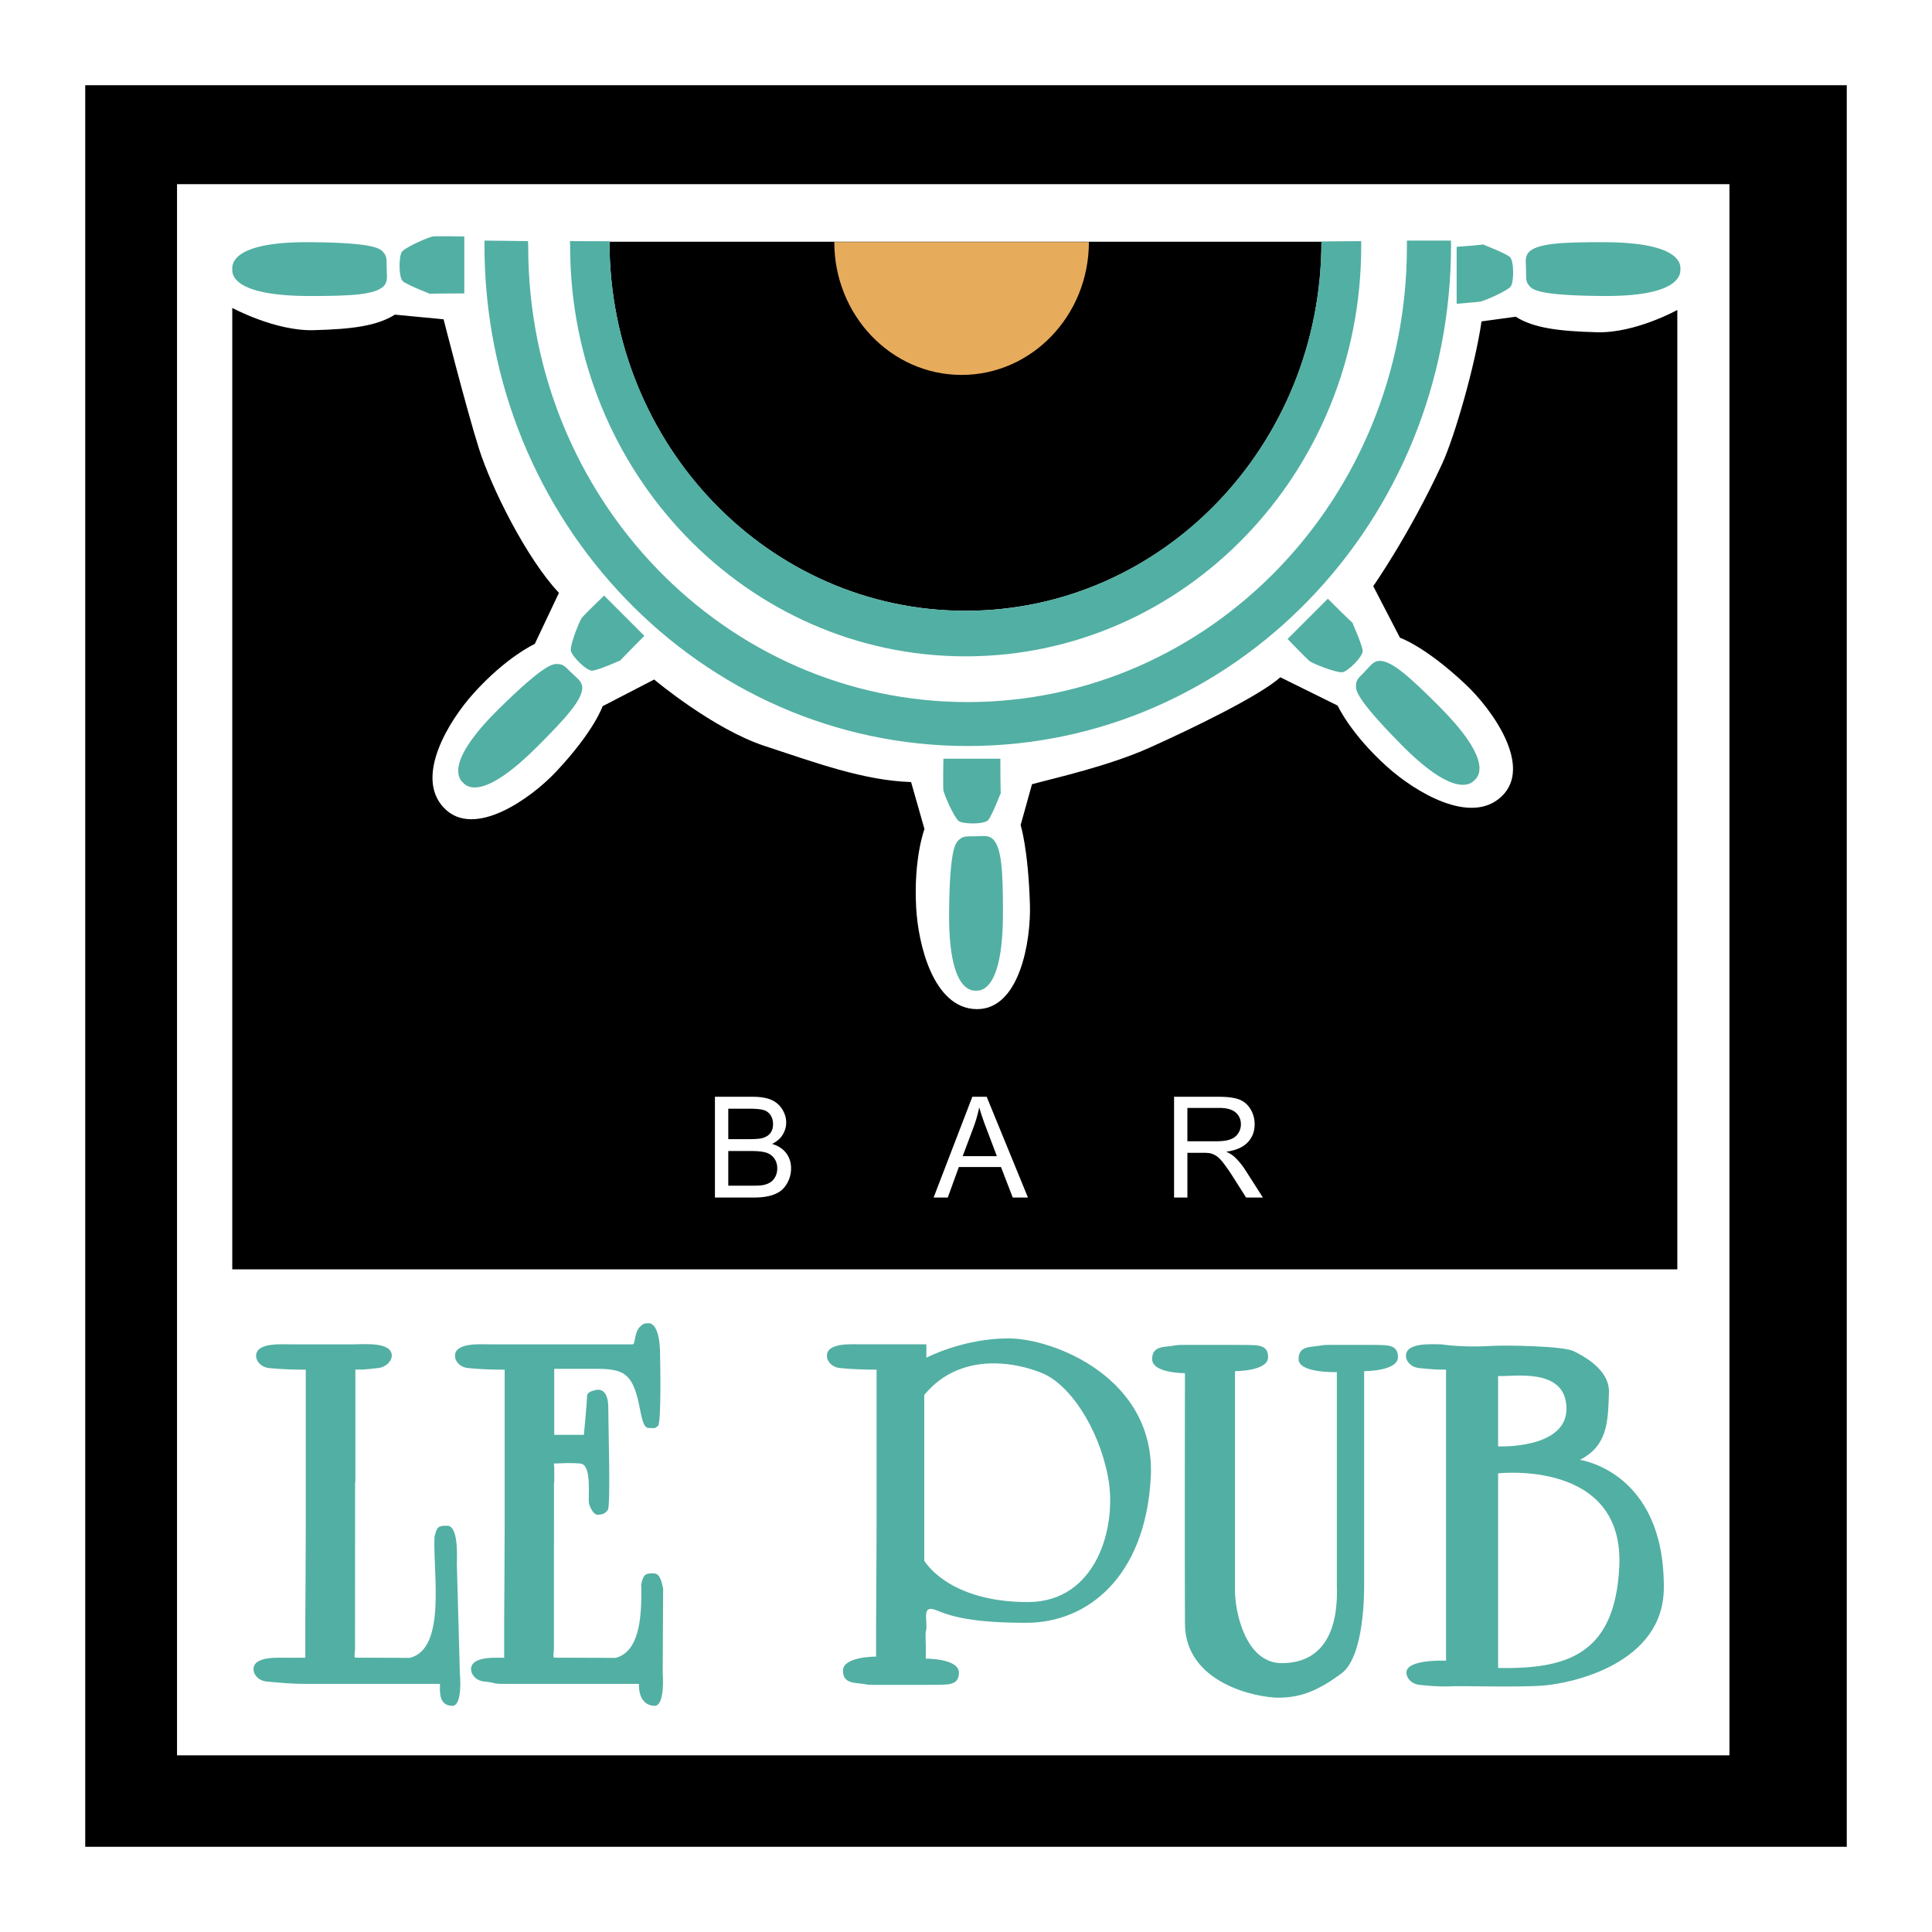
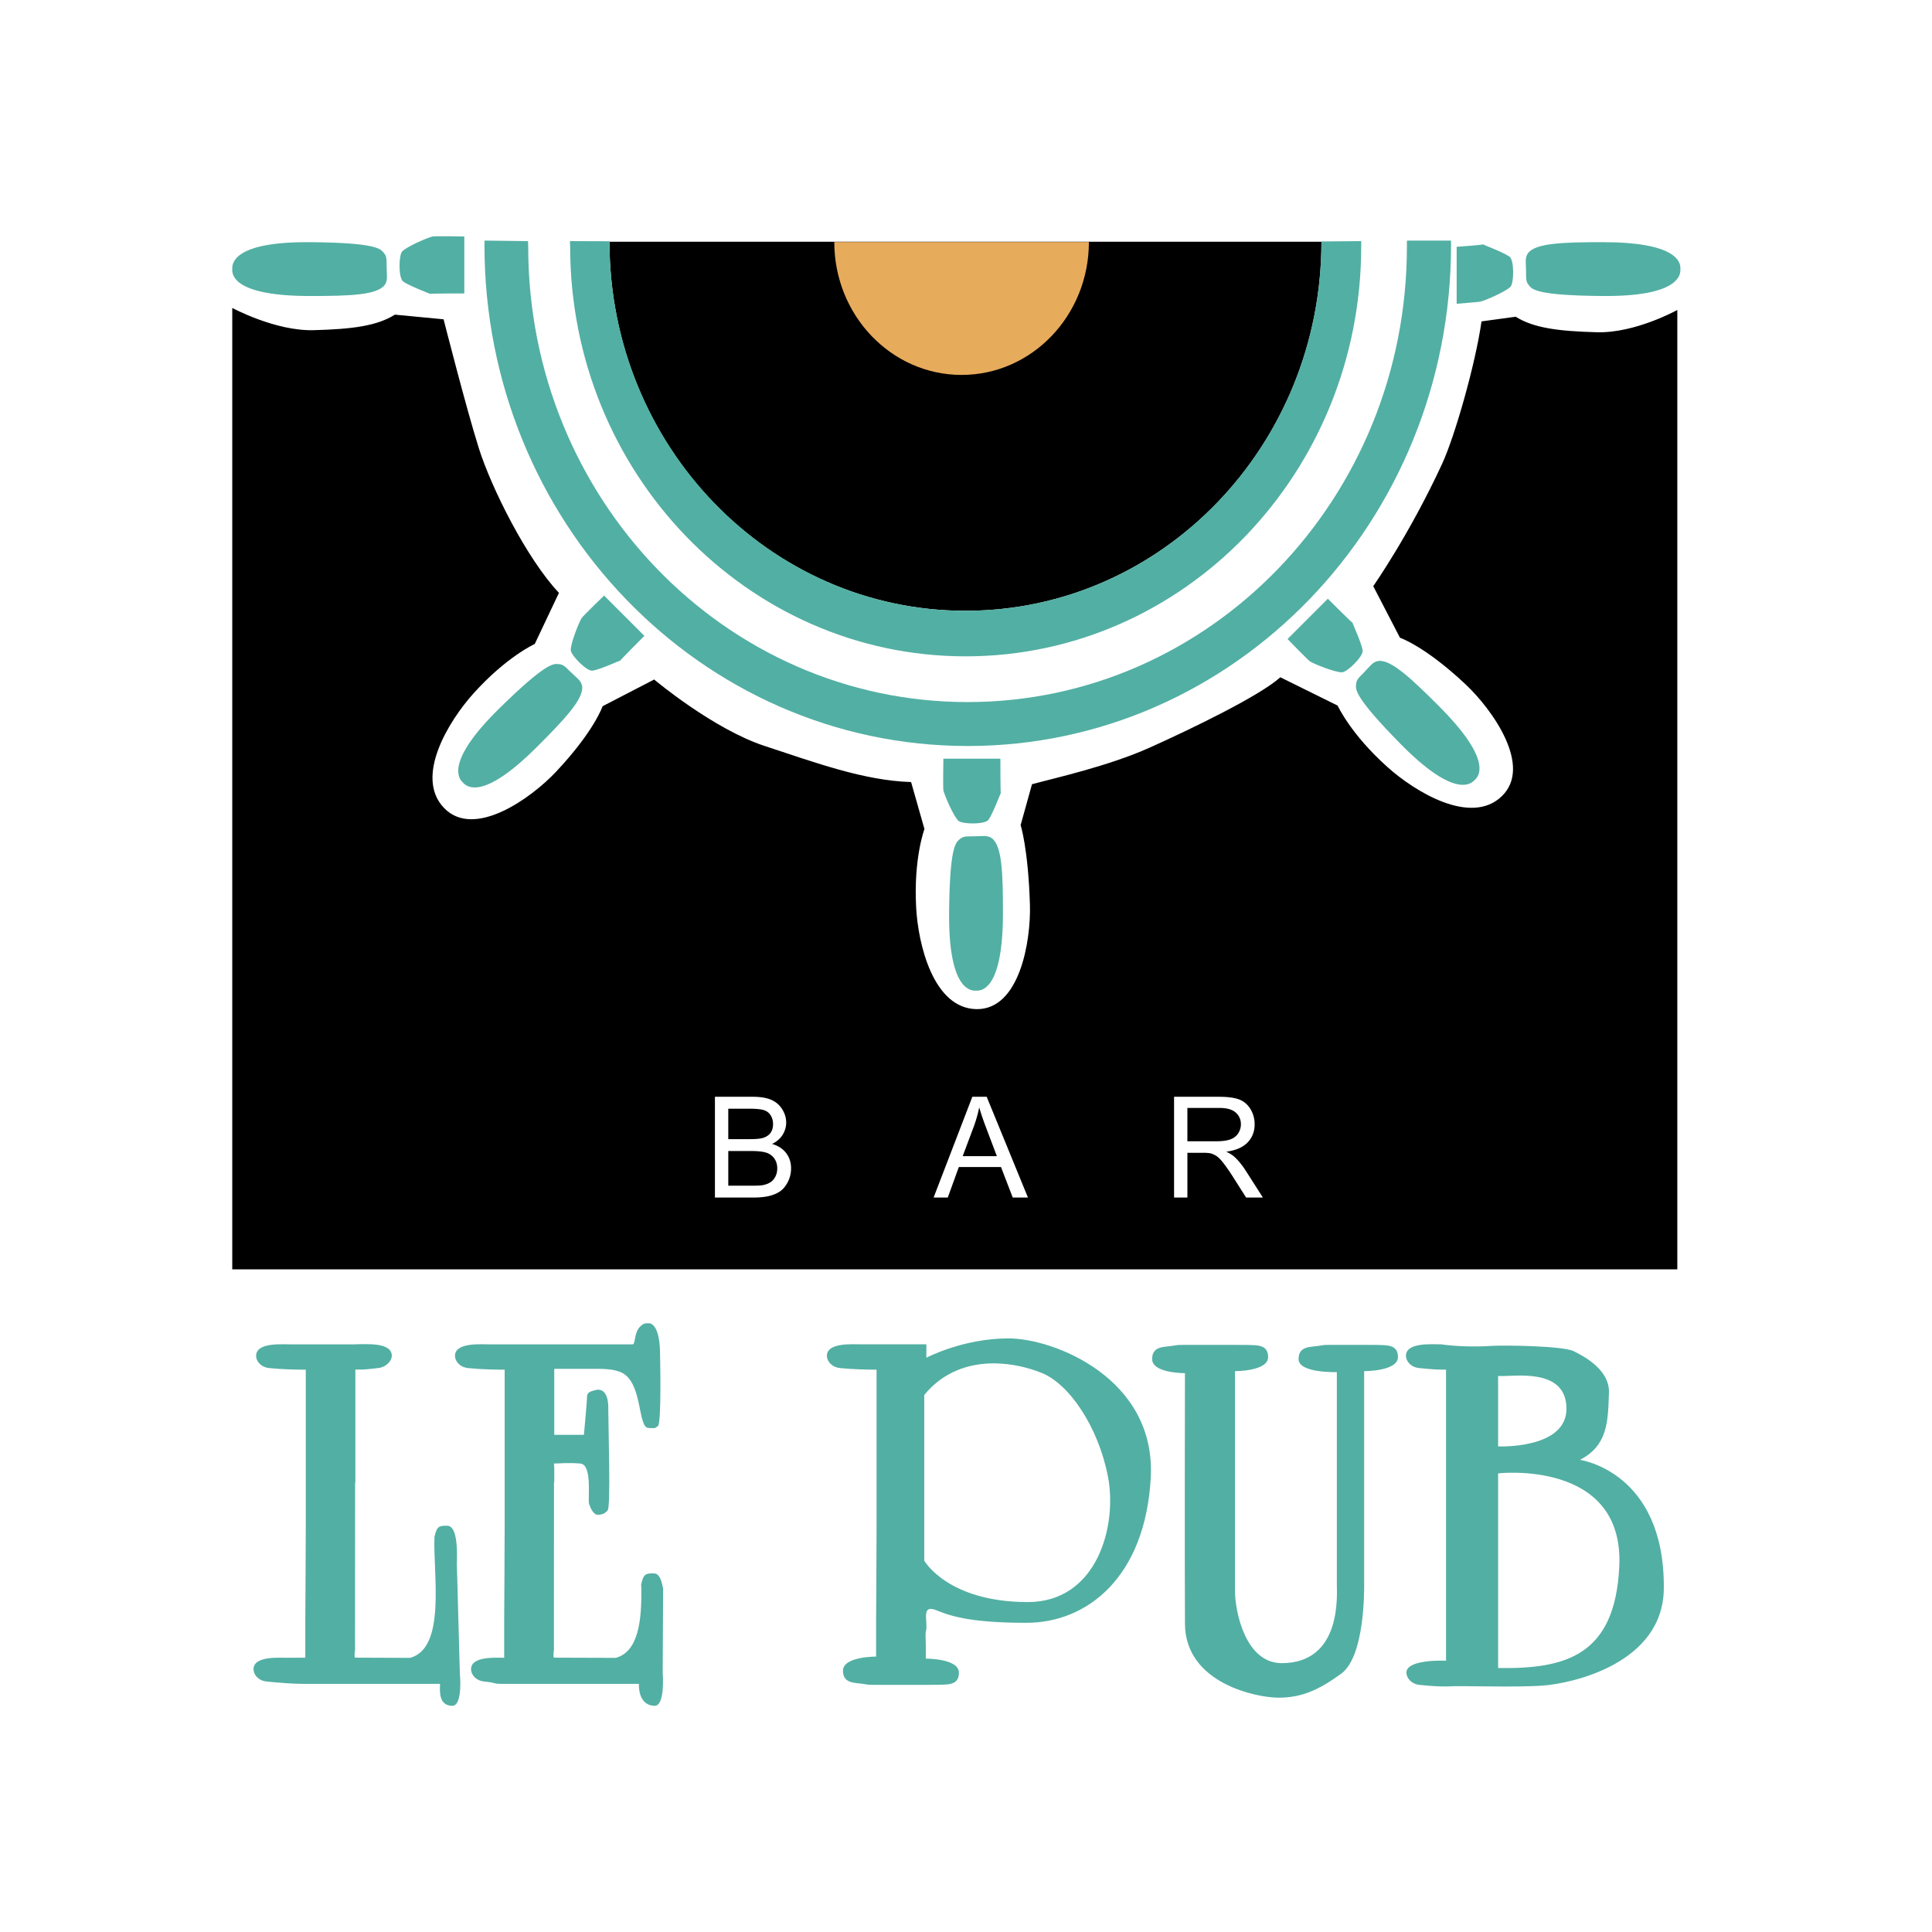
<svg xmlns="http://www.w3.org/2000/svg" width="2500" height="2500" viewBox="0 0 192.756 192.756">
  <path fill-rule="evenodd" clip-rule="evenodd" fill="#fff" d="M0 0h192.756v192.756H0V0z" />
-   <path fill-rule="evenodd" clip-rule="evenodd" d="M8.504 184.252V8.504h175.748v175.748H8.504z" />
  <path fill-rule="evenodd" clip-rule="evenodd" fill="#fff" d="M17.662 175.129V18.375h154.885v156.754H17.662z" />
  <path d="M35.595 134.115c.858.009 3.494-.229 3.494 1.147 0 .518-.57 1.138-1.327 1.224-1.303.146-1.333.158-2.288.158l-.019.007v11.263l-.028-.028-.006 14.918v1.444c.05.31-.13.954 0 1.138 1.448 0 5.484.021 5.484.021 3.67-.964 2.275-8.517 2.443-12.068.235-1.023.39-1.125 1.271-1.116 1.104.013.982 2.883.961 3.845l.3 10.878s.329 3.279-.775 3.245c-1.292-.04-1.237-1.317-1.203-2.191H30.25c-.952 0-2.328-.103-3.63-.232-.859-.084-1.327-.704-1.327-1.225 0-1.374 2.636-1.135 3.494-1.146l1.674-.01v-.828-2.994c0-.828.047-6.355.047-9.465v-15.447c-.956 0-2.329-.027-3.63-.158-.862-.084-1.327-.703-1.327-1.221 0-1.377 2.635-1.139 3.494-1.148h6.426l.124-.011zM55.298 146.429v1.485l-.027-.028-.006 14.918v1.444c.049.31-.131.954 0 1.138 1.445 0 6.157.021 6.157.021 2.291-.602 2.607-3.778 2.563-6.941l-.019-.375c.236-1.023.392-1.125 1.271-1.116.416.003.655.409.794.968l.13.521-.044 8.413s.28 3.349-.824 3.314c-1.292-.04-1.581-1.317-1.546-2.191H50.094c-.955 0-.468-.103-1.77-.232-.858-.084-1.327-.704-1.327-1.225 0-1.374 2.635-1.135 3.494-1.146l-.189-.01v-.828-2.994c0-.828.049-6.355.049-9.465v-15.447c-.954 0-2.328-.027-3.63-.158-.862-.084-1.327-.703-1.327-1.221 0-1.377 2.636-1.139 3.494-1.148h14.229c.31 0 .109-1.212.803-1.822.273-.239.375-.285.799-.285.518 0 1.138.722 1.138 3.203 0 0 .154 6.732-.208 7.043-.363.309-.363.205-.931.205-1.137 0-.548-4.549-2.737-5.544-.889-.405-2.064-.356-3.36-.359-1.696-.003-3.304 0-3.304 0l-.02.087v6.498h2.961s.31-3.283.31-3.799c0-.518.518-.566.88-.672.359-.103 1.24-.05 1.24 1.758s.257 9.864-.053 10.227c-.311.363-.465.412-.93.465s-.775-.619-.93-1.085c-.156-.465.362-3.925-.878-4.03-1.24-.102-2.117 0-2.635 0l.036.413zM100.615 133.532c-4.547 0-8.192 1.929-8.192 1.929v-1.337h-6.43c-.856.01-3.494-.229-3.494 1.148 0 .518.468 1.137 1.327 1.221 1.302.131 2.679.158 3.63.158v15.447c0 3.109-.046 8.637-.046 9.465V165.277s-3.312-.019-3.306 1.407c.004.827.466 1.153 1.327 1.236 1.303.131.815.178 1.771.178h5.375c.952 0 1.345-.007 1.77-.031.862-.051 1.321-.351 1.324-1.182.009-1.426-3.305-1.404-3.305-1.404l.004-1.233c0-.567-.057-1.246 0-1.444.276-.964-.574-2.824 1.082-2.137 1.652.688 3.857 1.24 8.957 1.24 6.062 0 11.852-4.545 12.402-14.465.548-9.917-9.647-13.91-14.196-13.91zm1.932 26.307c-7.995 0-10.335-4.131-10.335-4.131v-16.529c1.894-2.323 4.489-3.197 7.108-3.154 1.574.029 3.158.372 4.604.949 2.756 1.104 5.648 5.372 6.615 10.332.965 4.961-1.103 12.533-7.992 12.533zM118.221 137.001s-3.275.019-3.27-1.404c.002-.831.465-1.156 1.326-1.239 1.301-.128.816-.177 1.77-.177h5.375c.955 0 1.346.006 1.771.03.861.053 1.32.351 1.326 1.182.008 1.426-3.305 1.407-3.305 1.407v21.905c0 2.064 1.033 7.244 4.684 7.229 5.996-.025 5.479-6.808 5.479-7.918v-21.121s-3.824.124-3.818-1.299c.002-.831.465-1.156 1.326-1.239 1.301-.128.814-.177 1.77-.177h3.721c.955 0 1.346.006 1.77.03.865.053 1.324.351 1.328 1.182.006 1.426-3.373 1.407-3.373 1.407v21.285c0 .551.068 7.161-2.273 8.885-2.344 1.721-4.066 2.408-6.271 2.408-2.203 0-9.299-1.435-9.334-7.368-.035-5.92-.002-25.008-.002-25.008zM157.629 145.653c2.793-1.447 2.797-3.822 2.896-6.715.076-2.271-2.48-3.617-3.516-4.132-1.033-.518-6.82-.62-8.371-.518s-3.426.04-4.873-.165c-.859.01-3.494-.229-3.494 1.148 0 .518.465 1.137 1.328 1.221 1.301.131 1.721.158 2.674.158v29.038s-3.955-.187-3.955 1.19c0 .518.469 1.137 1.326 1.225 1.303.127 1.746.155 2.701.155 1.344-.103 6.672.12 9.562-.085 2.896-.207 12.039-2.169 12.094-9.712.085-11.673-8.372-12.808-8.372-12.808zm-8.162-8.37c1.445.105 6.752-.933 6.82 3.202.068 4.127-6.82 3.823-6.82 3.823v-7.025zm12.09 19.01c-.426 8.922-5.373 10.228-12.09 10.125v-19.422s12.601-1.435 12.09 9.297zM140.371 24.004l-.004.601c0 25.095-19.625 45.441-43.834 45.441-24.208 0-43.834-20.346-43.834-45.441l-.019-.549-4.339-.052-.007.439c0 27.606 21.59 49.986 48.22 49.986 26.629 0 48.217-22.38 48.217-49.986l-.006-.439h-4.394z" fill-rule="evenodd" clip-rule="evenodd" fill="#52afa3" />
  <path d="M60.808 24.119c0 20.333 15.9 36.819 35.518 36.819 19.614 0 35.515-16.485 35.515-36.819H60.808z" fill-rule="evenodd" clip-rule="evenodd" />
  <path d="M131.84 24.088c0 20.333-15.9 36.85-35.515 36.85-19.618 0-35.518-16.535-35.518-36.868l-3.943-.013.019.518c0 22.593 17.667 40.908 39.46 40.908s39.465-18.315 39.465-40.908v-.518l-3.968.031zM30.926 24.162c-7.236-.059-7.753 1.91-7.753 2.583v.205c0 .672.518 2.583 7.753 2.583 3.978 0 6.672-.097 7.44-1.085.362-.462.208-1.033.208-1.857 0-.828 0-1.036-.31-1.396-.31-.363-.725-.983-7.338-1.033zM46.324 23.592v5.683s-3.772 0-3.462.053c.31.049-1.895-.72-2.636-1.24-.489-.344-.449-2.624-.102-2.999.471-.508 2.685-1.444 3.047-1.497.363-.05 3.153 0 3.153 0zM159.904 29.532c7.232.059 7.75-1.91 7.75-2.583v-.205c0-.672-.518-2.583-7.75-2.583-3.98 0-6.674.097-7.443 1.082-.359.465-.205 1.036-.205 1.86 0 .828 0 1.032.311 1.396.31.363.722.983 7.337 1.033zM145.33 30.306v-5.682s2.945-.205 2.637-.258c-.311-.053 1.893.72 2.635 1.24.49.345.449 2.623.105 2.999-.475.508-2.688 1.444-3.051 1.497-.359.049-2.326.204-2.326.204zM49.784 70.709c-5.155 5.075-4.129 6.83-3.655 7.307l.146.146c.477.475 2.195 1.46 7.31-3.654 2.811-2.812 4.65-4.787 4.495-6.027-.074-.583-.586-.875-1.172-1.46-.583-.583-.729-.732-1.206-.765-.474-.038-1.205-.185-5.918 4.453zM60.271 59.422l4.018 4.018s-2.666 2.67-2.412 2.487c.257-.183-1.845.83-2.74.985-.589.103-2.173-1.537-2.192-2.045-.025-.694.877-2.924 1.097-3.215.217-.292 2.229-2.23 2.229-2.23zM94.692 91.086c-.057 7.232 1.912 7.751 2.582 7.751h.209c.672 0 2.582-.519 2.582-7.751 0-3.977-.096-6.671-1.086-7.437-.465-.363-1.031-.208-1.859-.208-.825 0-1.033 0-1.395.309-.361.312-.98.727-1.033 7.336zM94.122 75.695h5.685s0 3.769.053 3.459c.049-.31-.719 1.894-1.24 2.635-.344.49-2.625.45-2.998.103-.512-.472-1.447-2.685-1.5-3.047-.051-.36 0-3.15 0-3.15zM139.75 74.238c5.076 5.152 6.834 4.126 7.309 3.651l.148-.145c.475-.478 1.459-2.192-3.656-7.307-2.814-2.812-4.789-4.647-6.029-4.492-.582.073-.877.586-1.459 1.168-.586.586-.732.731-.77 1.206s-.184 1.206 4.457 5.919zM128.461 63.753l4.02-4.018s2.666 2.666 2.484 2.411c-.184-.257.83 1.844.986 2.737.102.59-1.539 2.173-2.047 2.191-.695.029-2.924-.876-3.215-1.094-.291-.218-2.228-2.227-2.228-2.227z" fill-rule="evenodd" clip-rule="evenodd" fill="#52afa3" />
  <path d="M83.237 24.144c0 7.325 5.688 13.262 12.701 13.262 7.015 0 12.701-5.937 12.701-13.262H83.237z" fill-rule="evenodd" clip-rule="evenodd" fill="#e7ab5c" />
  <path d="M65.322 67.842s5.856 4.913 10.996 6.593c5.016 1.644 9.857 3.445 14.582 3.591l1.333 4.687s-1.098 2.908-.828 7.839c.196 3.64 1.702 10.057 6.015 10.129 4.312.073 5.447-6.802 5.336-10.445-.174-5.589-.928-7.914-.928-7.914l1.135-4.079c2.275-.621 7.645-1.808 11.777-3.668 4.135-1.859 10.934-5.143 13-7.003l5.717 2.825s1.283 2.831 4.965 6.128c2.711 2.433 8.316 5.906 11.416 2.911 3.1-2.999-.961-8.662-3.617-11.158-4.076-3.832-6.545-4.649-6.545-4.649l-2.668-5.149s3.611-5.14 6.875-12.211c1.244-2.685 3.309-9.867 3.928-14.204l3.41-.465c1.811 1.137 4.291 1.444 8.113 1.549 3.824.103 8.012-2.222 8.012-2.222v95.718H23.173V30.722s4.291 2.322 8.113 2.22c3.825-.102 6.306-.412 8.113-1.55l4.858.465s2.276 8.938 3.516 12.862c1.24 3.928 4.752 10.987 7.992 14.431l-2.412 5.097s-2.833 1.281-6.132 4.958c-2.434 2.711-5.909 8.314-2.911 11.414 2.995 3.101 8.662-.961 11.16-3.615 3.832-4.073 4.65-6.544 4.65-6.544l5.152-2.667.05.049z" fill-rule="evenodd" clip-rule="evenodd" />
  <path d="M71.329 119.48v-10.054h3.775c.768 0 1.383.104 1.847.305.466.203.829.517 1.091.94.262.422.396.864.396 1.327 0 .429-.117.834-.351 1.213-.232.379-.586.686-1.056.92.609.178 1.075.482 1.402.91.328.432.492.939.492 1.524 0 .471-.101.908-.3 1.313-.199.404-.445.717-.737.936-.293.221-.66.384-1.101.496-.44.113-.981.169-1.623.169h-3.835v.001zm1.332-5.828h2.176c.588 0 1.011-.04 1.269-.118.337-.1.592-.266.764-.5.17-.234.257-.527.257-.878 0-.333-.08-.627-.239-.88a1.21 1.21 0 0 0-.687-.521c-.297-.095-.808-.141-1.531-.141h-2.01v3.038h.001zm0 4.642h2.503c.431 0 .733-.017.906-.047.307-.056.562-.147.768-.276.207-.126.375-.313.508-.557.132-.246.2-.527.2-.848 0-.374-.096-.7-.289-.979a1.516 1.516 0 0 0-.8-.583c-.34-.109-.832-.166-1.471-.166h-2.325v3.456zM93.145 119.48l3.865-10.054h1.432l4.117 10.054h-1.518l-1.172-3.045h-4.207l-1.103 3.045h-1.414zm2.902-4.128h3.412l-1.053-2.783a27.348 27.348 0 0 1-.711-2.086 12.867 12.867 0 0 1-.543 1.922l-1.105 2.947zM117.137 119.48v-10.054h4.459c.896 0 1.578.091 2.045.271.465.181.838.498 1.119.955.277.459.416.965.416 1.518 0 .713-.229 1.312-.693 1.802-.461.489-1.174.801-2.139.935.352.168.619.334.803.5.389.355.756.803 1.105 1.337L126 119.48h-1.674l-1.33-2.092a18.097 18.097 0 0 0-.963-1.384c-.25-.32-.475-.546-.674-.672a2.011 2.011 0 0 0-.607-.27 4.227 4.227 0 0 0-.742-.047h-1.543v4.464h-1.33v.001zm1.33-5.615h2.861c.607 0 1.086-.063 1.428-.19.342-.126.604-.327.781-.604s.268-.576.268-.9c0-.476-.172-.866-.518-1.173s-.891-.46-1.637-.46h-3.184v3.327h.001z" fill="#fff" />
</svg>